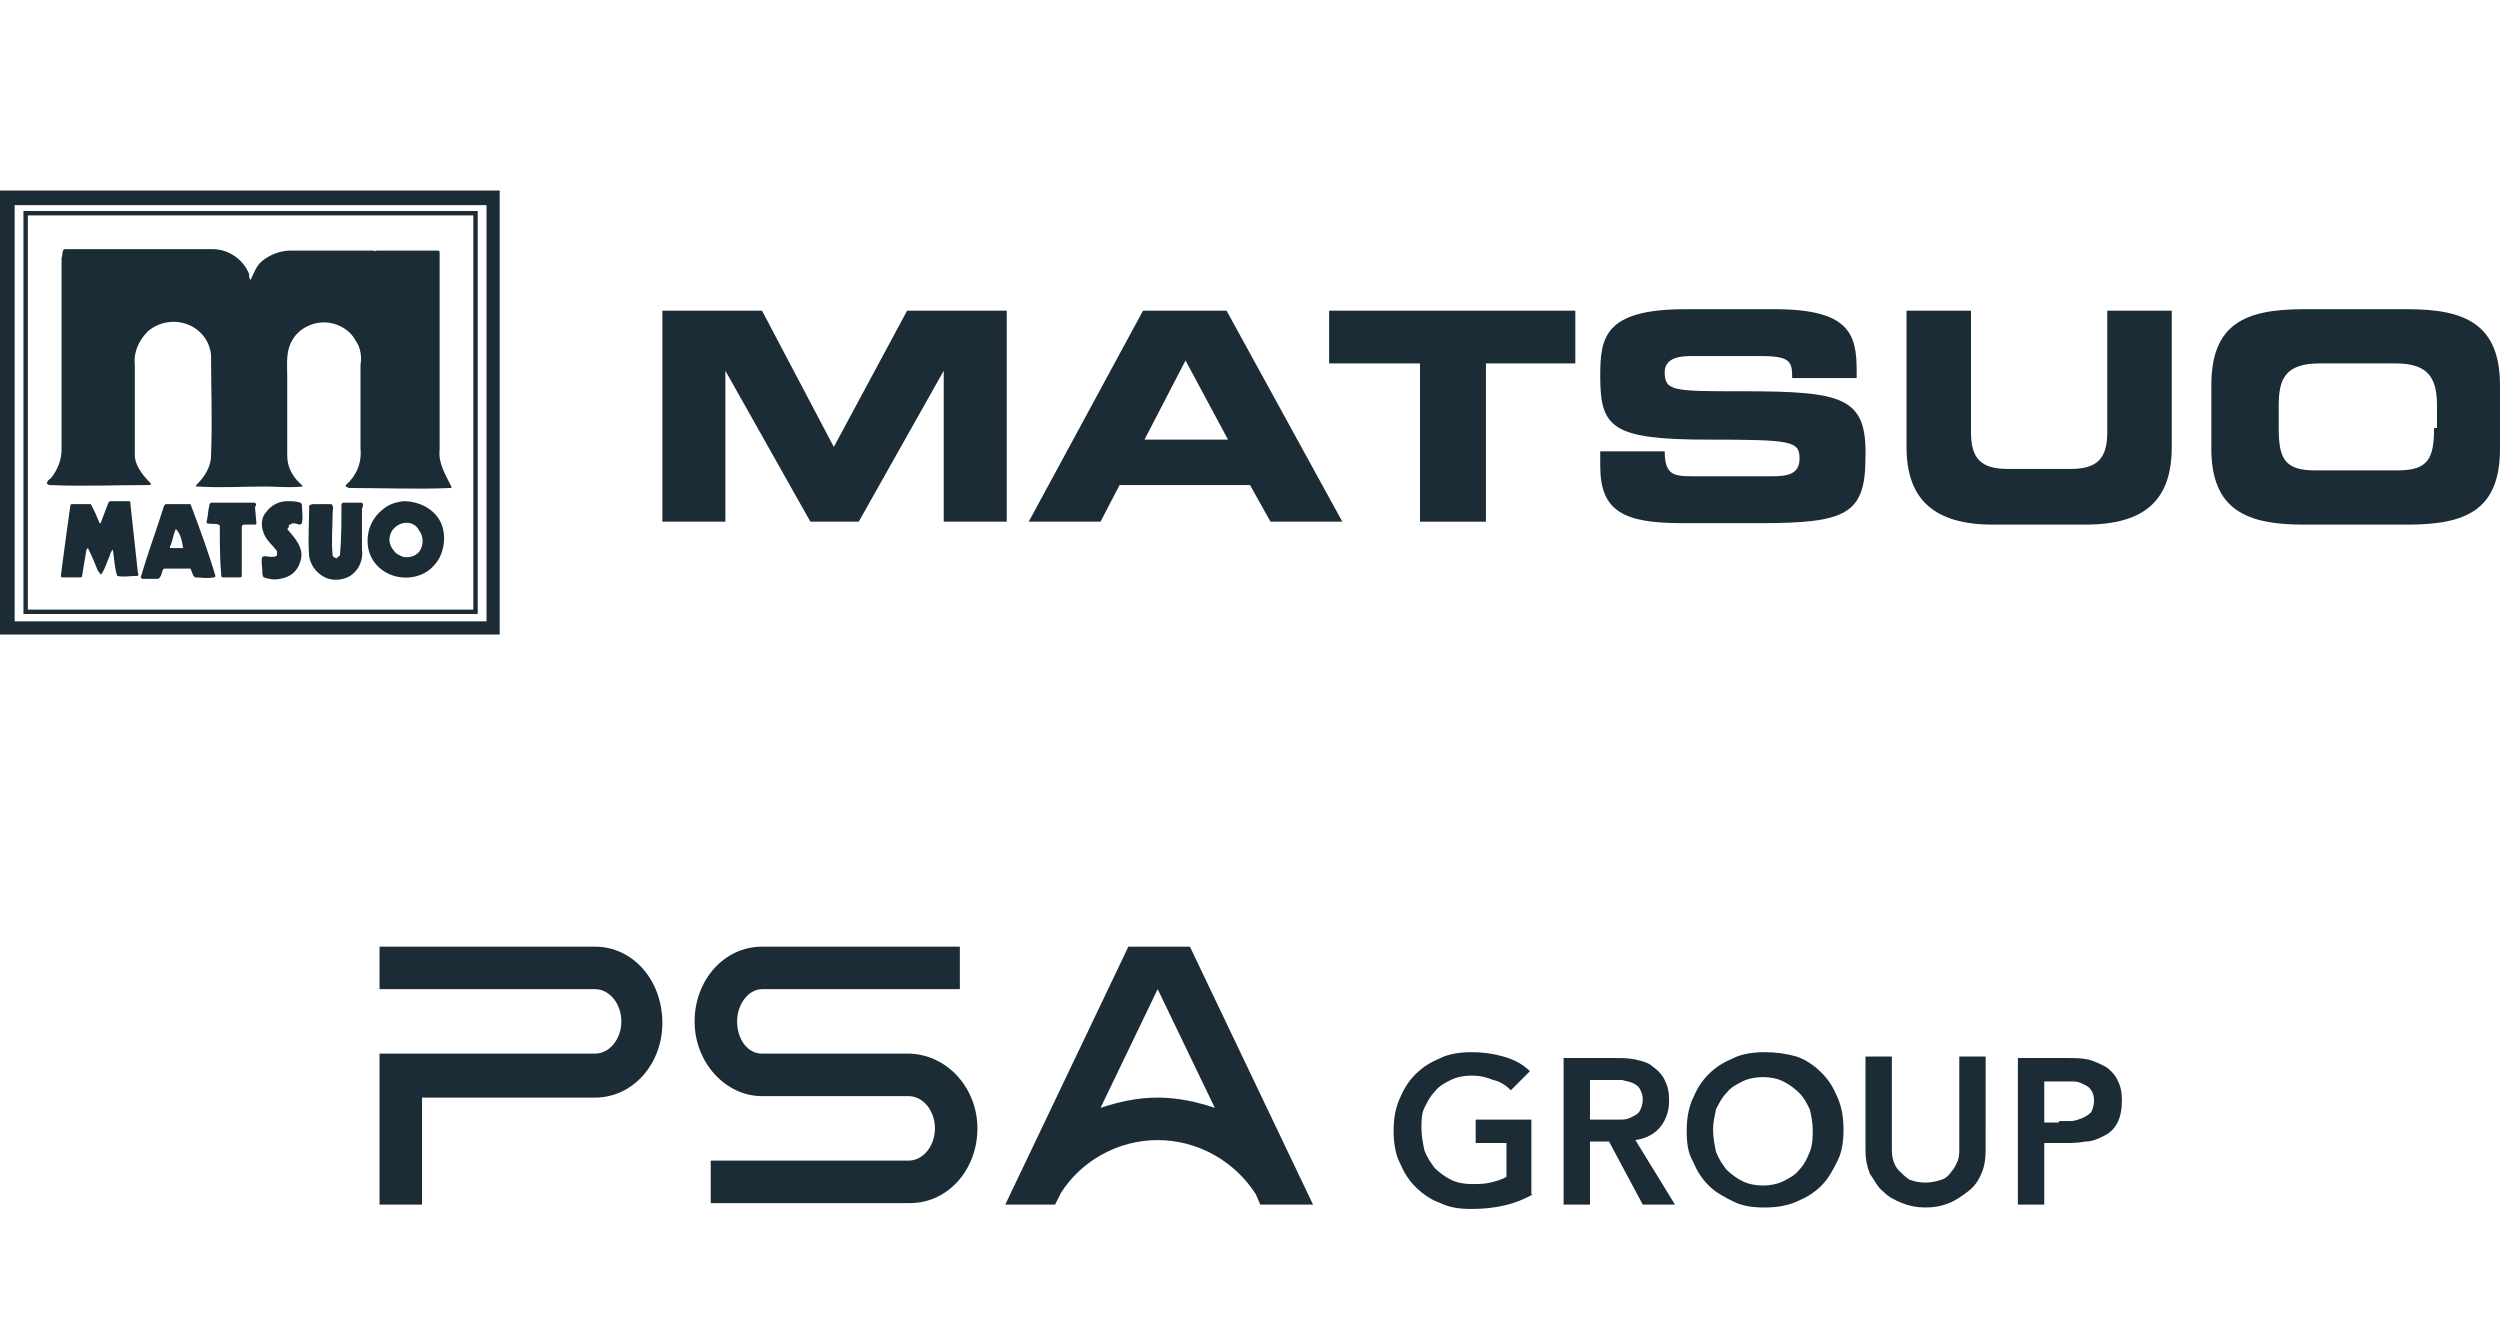
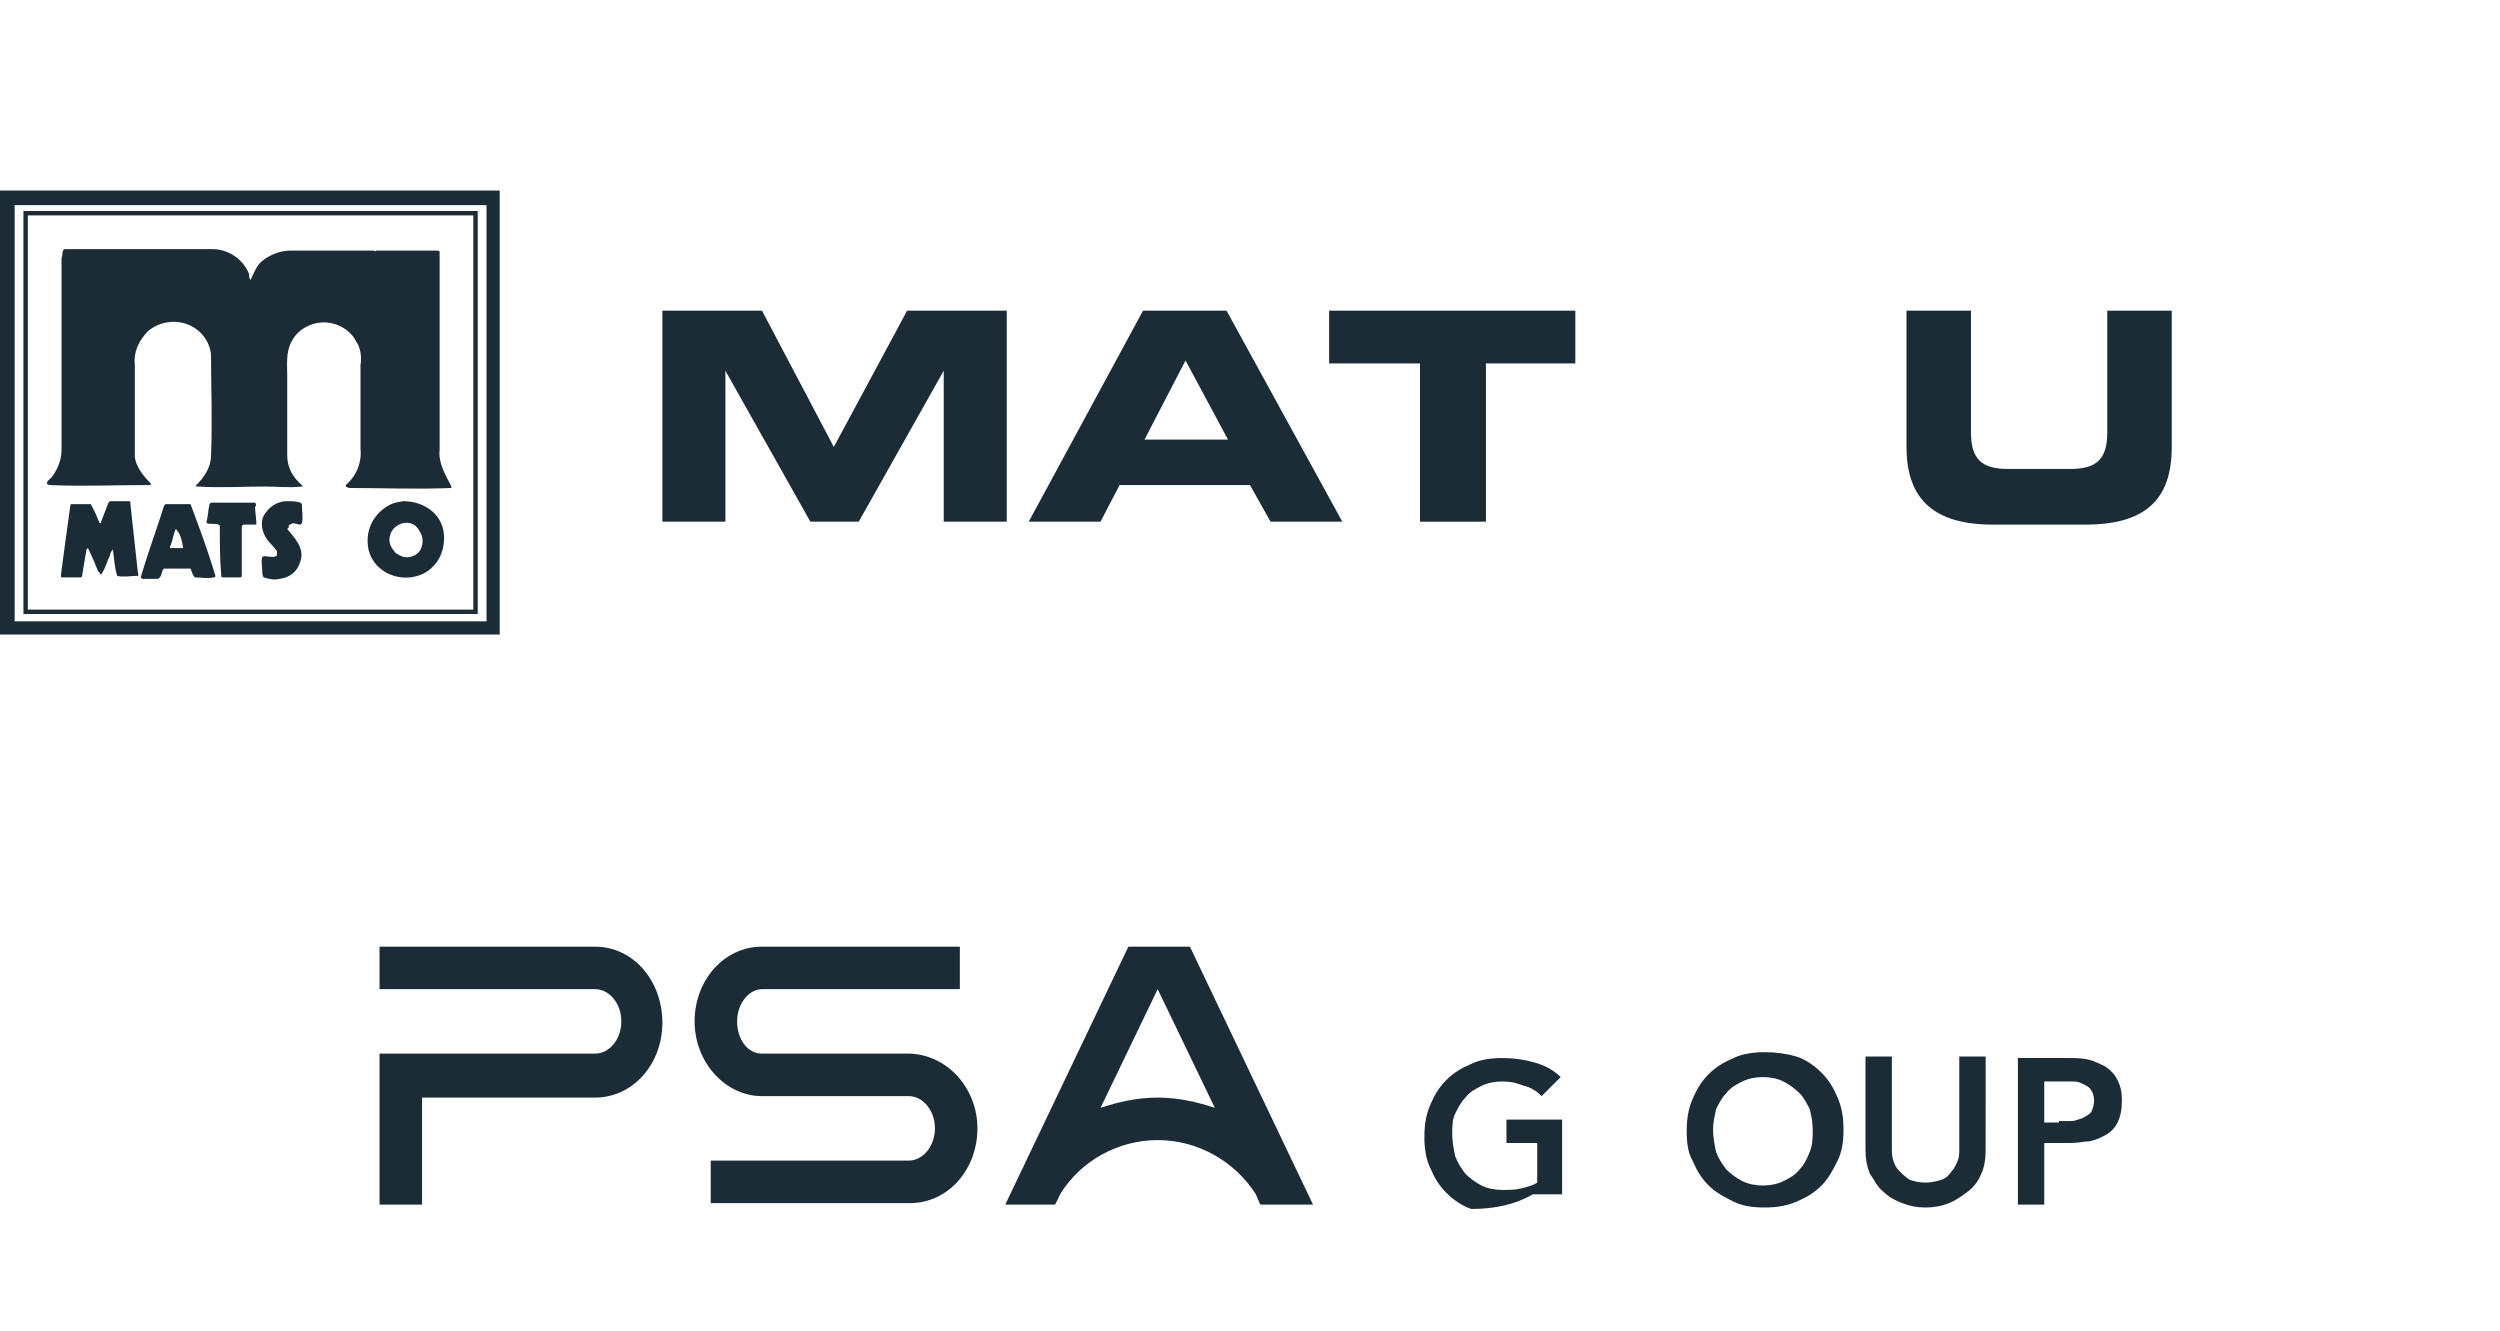
<svg xmlns="http://www.w3.org/2000/svg" version="1.1" id="Livello_1" x="0px" y="0px" viewBox="0 0 170.6 90.8" style="enable-background:new 0 0 170.6 90.8;" xml:space="preserve">
  <style type="text/css">
	.st0{fill:#1C2C36;}
</style>
  <g>
    <g>
      <path class="st0" d="M30,30.7l0-4.2l0-4.2c0-1.7,0-3.4,0-5.1c0-0.1-0.1-0.1-0.2-0.1c-1.3,0-2.8,0-4.1,0c-0.1,0-0.1,0.1-0.2,0    l-5.7,0c-0.7,0-1.4,0.3-1.9,0.7c-0.4,0.3-0.6,0.9-0.8,1.3C17,19,17,18.9,17,18.7c-0.4-1-1.4-1.7-2.5-1.7c-1.9,0-3.9,0-5.7,0    l-4.2,0l-0.2,0c-0.2,0.1-0.1,0.4-0.2,0.6l0,4.8c0,2.8,0,5.5,0,8.3c0,0.7-0.3,1.4-0.7,1.9c-0.1,0.1-0.3,0.2-0.3,0.4    c0.1,0.1,0.2,0.1,0.2,0.1c2.2,0.1,4.6,0,6.7,0c0.1,0,0.2,0,0.2-0.1c-0.5-0.5-1-1.1-1.1-1.8c0-2.1,0-4.3,0-6.3    c-0.1-0.9,0.3-1.7,0.9-2.3c0.7-0.6,1.7-0.8,2.6-0.5c0.9,0.3,1.6,1.1,1.7,2.1c0,2.2,0.1,4.5,0,6.9c0,0.8-0.5,1.5-1,2    c-0.1,0.1,0,0.1,0.1,0.1c1.5,0.1,3.1,0,4.6,0c0.8,0,1.7,0.1,2.5,0c0.1,0,0-0.1,0-0.1c-0.6-0.5-1-1.2-1-2l0-5.4    c0-0.8-0.1-1.7,0.3-2.4c0.4-0.8,1.3-1.3,2.2-1.3c0.9,0,1.8,0.5,2.2,1.3c0.3,0.4,0.4,1.1,0.3,1.6l0,5.7c0.1,1-0.3,1.9-1,2.5l0,0.1    c0.1,0.1,0.1,0,0.2,0.1c2.3,0,4.6,0.1,7,0c0,0,0-0.1,0-0.1C30.4,32.4,29.9,31.6,30,30.7" />
      <path class="st0" d="M19.7,36c0-0.1,0-0.2,0.1-0.2c0.2-0.2,0.5,0,0.7,0l0.1-0.1c0.1-0.4,0-0.8,0-1.3l-0.1-0.1    c-0.3-0.1-0.6-0.1-0.9-0.1c-0.6,0-1.1,0.3-1.4,0.7c-0.4,0.4-0.4,1-0.2,1.5c0.2,0.5,0.6,0.8,0.9,1.2c0,0.1,0,0.2,0,0.3    C18.8,38,18.7,38,18.5,38c-0.2,0-0.4-0.1-0.6,0c-0.1,0.3,0,0.7,0,1c0,0.1,0,0.3,0.1,0.4c0.3,0.1,0.7,0.2,1.1,0.1    c0.7-0.1,1.2-0.5,1.4-1.2c0.3-0.9-0.4-1.6-0.9-2.2" />
      <path class="st0" d="M27.5,34.2L27.5,34.2L27.5,34.2c-0.6,0.1-0.9,0.2-1.3,0.5c-0.8,0.6-1.2,1.5-1.1,2.5c0.1,1,0.8,1.8,1.8,2.1    c1,0.3,2.1,0,2.7-0.7c0.7-0.7,0.9-2,0.5-2.9C29.7,34.8,28.7,34.2,27.5,34.2 M28.7,37.5c-0.2,0.4-0.7,0.6-1.2,0.5    c-0.2-0.1-0.5-0.2-0.6-0.4c-0.2-0.2-0.4-0.6-0.3-1c0.1-0.5,0.5-0.8,0.9-0.9c0.5-0.1,0.9,0.1,1.1,0.5    C28.9,36.6,28.9,37.1,28.7,37.5" />
      <path class="st0" d="M9.4,39c0,0.1,0.1,0.2,0,0.3l-0.1,0c-0.4,0-0.9,0.1-1.3,0c-0.2-0.6-0.2-1.2-0.3-1.8c-0.1,0.1-0.2,0.3-0.2,0.4    c-0.2,0.4-0.3,0.9-0.6,1.3c-0.1,0-0.1-0.2-0.2-0.2c-0.2-0.5-0.4-1-0.7-1.6l-0.1,0.1c-0.1,0.6-0.2,1.2-0.3,1.8    c0,0.1-0.1,0.1-0.1,0.1l-1.3,0c-0.1-0.1,0-0.3,0-0.5c0.2-1.5,0.4-3,0.6-4.4c0,0,0-0.1,0.1-0.1l1.3,0c0.1,0.2,0.2,0.4,0.3,0.6    c0.1,0.2,0.2,0.5,0.3,0.7c0.1,0,0.1,0,0.1-0.1l0.5-1.3l0.1-0.1c0.4,0,0.8,0,1.3,0c0.1,0,0.1,0.1,0.1,0.2L9.4,39z" />
      <path class="st0" d="M13,34.4c-0.6,0-1.1,0-1.7,0l-0.1,0.1c-0.5,1.6-1.1,3.2-1.6,4.9c0,0,0.1,0.1,0.1,0.1l1.1,0    c0.3-0.2,0.2-0.6,0.4-0.7l1.7,0l0.1,0c0.1,0.2,0.1,0.4,0.3,0.6c0.4,0,0.8,0.1,1.3,0c0.1,0,0.1-0.1,0.1-0.1    C14.2,37.6,13.6,36,13,34.4 M12.5,37.4c-0.3,0-0.6,0-0.9,0l0-0.1c0.2-0.4,0.2-0.8,0.4-1.2C12.3,36.4,12.4,36.8,12.5,37.4    L12.5,37.4z" />
      <path class="st0" d="M17.4,34.3c-1,0-2,0-3,0l-0.1,0.1c-0.1,0.4-0.1,0.8-0.2,1.2l0,0.1c0.3,0.1,0.6,0,0.8,0.1c0,0,0.1,0,0.1,0.1    c0,1.1,0,2.3,0.1,3.4c0,0.1,0.1,0.1,0.1,0.1l1.2,0c0.1,0,0.1-0.1,0.1-0.2c0-1.1,0-2.2,0-3.3l0.1-0.1l0.8,0c0.1,0,0.1-0.1,0.1-0.1    l-0.1-1.1C17.5,34.5,17.5,34.4,17.4,34.3" />
-       <path class="st0" d="M24.7,34.3c-0.4,0-0.9,0-1.3,0l-0.1,0.1c0,1.1,0,2.4-0.1,3.5c-0.1,0.1-0.2,0.1-0.2,0.2    c-0.1,0-0.3-0.1-0.3-0.2c-0.1-0.9,0-2,0-2.9c0-0.2,0.1-0.5-0.1-0.6c-0.4,0-0.7,0-1.1,0c-0.1,0-0.3,0-0.4,0.1c0,1.1-0.1,2.3,0,3.5    c0.1,0.5,0.4,1,0.9,1.3c0.6,0.4,1.4,0.3,1.9,0c0.6-0.4,0.9-1.1,0.8-1.8l0-2.8C24.8,34.5,24.8,34.4,24.7,34.3" />
      <rect x="19.5" y="42.3" class="st0" width="0" height="0" />
      <path class="st0" d="M0,13h34.1v30.3H0V13z M33.2,14H1v28.4h32.2V14z" />
      <path class="st0" d="M1.6,14.4h31v27.5h-31V14.4z M1.6,41.6h31l-0.3,0.3V14.4l0.3,0.3h-31l0.3-0.3v27.5L1.6,41.6z" />
      <polygon class="st0" points="61.9,21.2 68.7,21.2 68.7,35.6 64.4,35.6 64.4,25.3 64.4,25.3 58.6,35.6 55.3,35.6 49.5,25.3     49.5,25.3 49.5,35.6 45.2,35.6 45.2,21.2 52,21.2 56.9,30.5   " />
      <path class="st0" d="M78,21.2l-7.8,14.4h4.9l1.3-2.5h8.9l1.4,2.5h4.9l-7.9-14.4H78z M78.1,30l2.8-5.4l2.9,5.4H78.1z" />
      <polygon class="st0" points="90.7,24.8 96.9,24.8 96.9,35.6 101.4,35.6 101.4,24.8 107.5,24.8 107.5,21.2 90.7,21.2   " />
-       <path class="st0" d="M118.9,26.7c-4.7,0-5.3,0-5.3-1.3c0-0.8,0.7-1.1,1.7-1.1h4.9c2,0,2.1,0.4,2.1,1.5h4.4v-0.5    c0-2.5-0.5-4.2-5.6-4.2H115c-5.6,0-5.8,2-5.8,4.6c0,3.5,0.8,4.3,7.4,4.3c5.7,0,6.2,0.1,6.2,1.3c0,1.1-0.9,1.2-1.9,1.2h-5.4    c-1.3,0-1.9-0.1-1.9-1.7h-4.4v1c0,3.1,1.6,3.9,5.6,3.9h5.3c5.9,0,7.2-0.6,7.2-4.5C127.4,27.1,125.8,26.7,118.9,26.7" />
      <path class="st0" d="M143.8,29.5c0,1.8-0.7,2.5-2.5,2.5H137c-1.8,0-2.5-0.7-2.5-2.5v-8.3h-4.4v9.3c0,3.6,1.9,5.3,5.9,5.3h6.3    c4.1,0,5.9-1.7,5.9-5.3v-9.3h-4.4V29.5z" />
-       <path class="st0" d="M164.3,21.1h-7.1c-4,0-6.3,1-6.3,5.2v4.3c0,4.2,2.4,5.2,6.3,5.2h7.1c4,0,6.3-1,6.3-5.2v-4.3    C170.6,22.1,168.2,21.1,164.3,21.1 M166.1,29.2c0,2.1-0.4,2.9-2.5,2.9h-5.6c-2.1,0-2.5-0.8-2.5-2.9v-1.5c0-1.8,0.4-2.9,2.8-2.9    h5.2c2.3,0,2.8,1.1,2.8,2.9V29.2z" />
    </g>
  </g>
  <g>
    <path class="st0" d="M62.1,71.9L62.1,71.9l-10.1,0c-1,0-1.7-1-1.7-2.2c0-1.2,0.8-2.2,1.7-2.2h13.5v-2.9H52c-2.6,0-4.6,2.3-4.6,5.1   c0,2.8,2.1,5.1,4.6,5.1v0h10c1,0,1.8,1,1.8,2.2c0,1.2-0.8,2.2-1.8,2.2v0H48.5v2.9h13.6c2.6,0,4.6-2.3,4.6-5.1   C66.7,74.3,64.7,72,62.1,71.9" />
    <path class="st0" d="M40.6,64.6L40.6,64.6H25.9v2.9h14.7c1,0,1.8,1,1.8,2.2c0,1.2-0.8,2.2-1.8,2.2H25.9v10.3h2.9v-7.3h11.8   c2.6,0,4.6-2.3,4.6-5.1C45.2,66.9,43.2,64.6,40.6,64.6" />
    <path class="st0" d="M81.2,64.6h-4.2l-8.4,17.6h0.3h3.1H72l0.4-0.8c1.4-2.2,3.9-3.6,6.6-3.6c2.8,0,5.3,1.5,6.7,3.7l0.3,0.7h0.1h3.1   h0.4L81.2,64.6z M79,74.9c-1.4,0-2.7,0.3-3.9,0.7l3.9-8.1l3.9,8.1C81.7,75.2,80.4,74.9,79,74.9" />
-     <path class="st0" d="M104.6,81.5c-1.2,0.7-2.6,1-4.2,1c-0.8,0-1.5-0.1-2.1-0.4c-0.6-0.2-1.2-0.6-1.7-1.1c-0.5-0.5-0.8-1-1.1-1.7   c-0.3-0.6-0.4-1.4-0.4-2.1c0-0.8,0.1-1.5,0.4-2.2c0.3-0.7,0.6-1.2,1.1-1.7c0.5-0.5,1-0.8,1.7-1.1c0.6-0.3,1.4-0.4,2.1-0.4   c0.8,0,1.5,0.1,2.2,0.3c0.7,0.2,1.3,0.5,1.8,1l-1.3,1.3c-0.3-0.3-0.7-0.6-1.2-0.7c-0.5-0.2-0.9-0.3-1.5-0.3c-0.5,0-1,0.1-1.4,0.3   c-0.4,0.2-0.8,0.4-1.1,0.8c-0.3,0.3-0.5,0.7-0.7,1.1c-0.2,0.4-0.2,0.9-0.2,1.4c0,0.5,0.1,1,0.2,1.5c0.2,0.5,0.4,0.8,0.7,1.2   c0.3,0.3,0.7,0.6,1.1,0.8c0.4,0.2,0.9,0.3,1.4,0.3c0.5,0,0.9,0,1.3-0.1c0.4-0.1,0.8-0.2,1.1-0.4V78h-2.1v-1.6h3.8V81.5z" />
-     <path class="st0" d="M106.7,72.2h3.5c0.5,0,0.9,0,1.4,0.1c0.4,0.1,0.9,0.2,1.2,0.5c0.3,0.2,0.6,0.5,0.8,0.9   c0.2,0.4,0.3,0.8,0.3,1.4c0,0.7-0.2,1.3-0.6,1.8c-0.4,0.5-1,0.8-1.7,0.9l2.7,4.4h-2.2l-2.3-4.3h-1.3v4.3h-1.8V72.2z M109.9,76.4   c0.3,0,0.5,0,0.8,0c0.3,0,0.5-0.1,0.7-0.2c0.2-0.1,0.4-0.2,0.5-0.4c0.1-0.2,0.2-0.4,0.2-0.8c0-0.3-0.1-0.5-0.2-0.7   c-0.1-0.2-0.3-0.3-0.5-0.4c-0.2-0.1-0.4-0.1-0.7-0.2c-0.2,0-0.5,0-0.7,0h-1.5v2.7H109.9z" />
+     <path class="st0" d="M104.6,81.5c-1.2,0.7-2.6,1-4.2,1c-0.6-0.2-1.2-0.6-1.7-1.1c-0.5-0.5-0.8-1-1.1-1.7   c-0.3-0.6-0.4-1.4-0.4-2.1c0-0.8,0.1-1.5,0.4-2.2c0.3-0.7,0.6-1.2,1.1-1.7c0.5-0.5,1-0.8,1.7-1.1c0.6-0.3,1.4-0.4,2.1-0.4   c0.8,0,1.5,0.1,2.2,0.3c0.7,0.2,1.3,0.5,1.8,1l-1.3,1.3c-0.3-0.3-0.7-0.6-1.2-0.7c-0.5-0.2-0.9-0.3-1.5-0.3c-0.5,0-1,0.1-1.4,0.3   c-0.4,0.2-0.8,0.4-1.1,0.8c-0.3,0.3-0.5,0.7-0.7,1.1c-0.2,0.4-0.2,0.9-0.2,1.4c0,0.5,0.1,1,0.2,1.5c0.2,0.5,0.4,0.8,0.7,1.2   c0.3,0.3,0.7,0.6,1.1,0.8c0.4,0.2,0.9,0.3,1.4,0.3c0.5,0,0.9,0,1.3-0.1c0.4-0.1,0.8-0.2,1.1-0.4V78h-2.1v-1.6h3.8V81.5z" />
    <path class="st0" d="M115.1,77.2c0-0.8,0.1-1.5,0.4-2.2c0.3-0.7,0.6-1.2,1.1-1.7c0.5-0.5,1-0.8,1.7-1.1c0.6-0.3,1.4-0.4,2.1-0.4   c0.8,0,1.5,0.1,2.2,0.3c0.6,0.2,1.2,0.6,1.7,1.1c0.5,0.5,0.8,1,1.1,1.7c0.3,0.7,0.4,1.4,0.4,2.2c0,0.8-0.1,1.5-0.4,2.1   c-0.3,0.6-0.6,1.2-1.1,1.7c-0.5,0.5-1,0.8-1.7,1.1c-0.7,0.3-1.4,0.4-2.2,0.4c-0.8,0-1.5-0.1-2.1-0.4c-0.6-0.3-1.2-0.6-1.7-1.1   c-0.5-0.5-0.8-1-1.1-1.7C115.2,78.7,115.1,78,115.1,77.2 M116.9,77.1c0,0.5,0.1,1,0.2,1.5c0.2,0.5,0.4,0.8,0.7,1.2   c0.3,0.3,0.7,0.6,1.1,0.8c0.4,0.2,0.9,0.3,1.4,0.3c0.5,0,1-0.1,1.4-0.3c0.4-0.2,0.8-0.4,1.1-0.8c0.3-0.3,0.5-0.7,0.7-1.2   c0.2-0.5,0.2-1,0.2-1.5c0-0.5-0.1-1-0.2-1.4c-0.2-0.4-0.4-0.8-0.7-1.1c-0.3-0.3-0.7-0.6-1.1-0.8c-0.4-0.2-0.9-0.3-1.4-0.3   c-0.5,0-1,0.1-1.4,0.3c-0.4,0.2-0.8,0.4-1.1,0.8c-0.3,0.3-0.5,0.7-0.7,1.1C117,76.2,116.9,76.6,116.9,77.1" />
    <path class="st0" d="M135.5,78.5c0,0.6-0.1,1.2-0.3,1.6c-0.2,0.5-0.5,0.9-0.9,1.2c-0.4,0.3-0.8,0.6-1.3,0.8c-0.5,0.2-1,0.3-1.6,0.3   c-0.6,0-1.1-0.1-1.6-0.3c-0.5-0.2-0.9-0.4-1.3-0.8c-0.4-0.3-0.6-0.8-0.9-1.2c-0.2-0.5-0.3-1-0.3-1.6v-6.4h1.8v6.3   c0,0.2,0,0.5,0.1,0.8c0.1,0.3,0.2,0.5,0.4,0.7c0.2,0.2,0.4,0.4,0.7,0.6c0.3,0.1,0.6,0.2,1.1,0.2c0.4,0,0.8-0.1,1.1-0.2   c0.3-0.1,0.5-0.3,0.7-0.6c0.2-0.2,0.3-0.5,0.4-0.7c0.1-0.3,0.1-0.5,0.1-0.8v-6.3h1.8V78.5z" />
    <path class="st0" d="M137.7,72.2h3.4c0.5,0,0.9,0,1.4,0.1c0.4,0.1,0.8,0.3,1.2,0.5c0.3,0.2,0.6,0.5,0.8,0.9   c0.2,0.4,0.3,0.8,0.3,1.4c0,0.6-0.1,1.1-0.3,1.5c-0.2,0.4-0.5,0.7-0.9,0.9c-0.4,0.2-0.8,0.4-1.3,0.4c-0.5,0.1-1,0.1-1.5,0.1h-1.3   v4.2h-1.8V72.2z M140.5,76.5c0.3,0,0.5,0,0.8,0c0.3,0,0.5-0.1,0.8-0.2c0.2-0.1,0.4-0.2,0.6-0.4c0.1-0.2,0.2-0.5,0.2-0.8   c0-0.3-0.1-0.6-0.2-0.7c-0.1-0.2-0.3-0.3-0.5-0.4c-0.2-0.1-0.4-0.2-0.7-0.2c-0.3,0-0.5,0-0.7,0h-1.3v2.8H140.5z" />
  </g>
</svg>